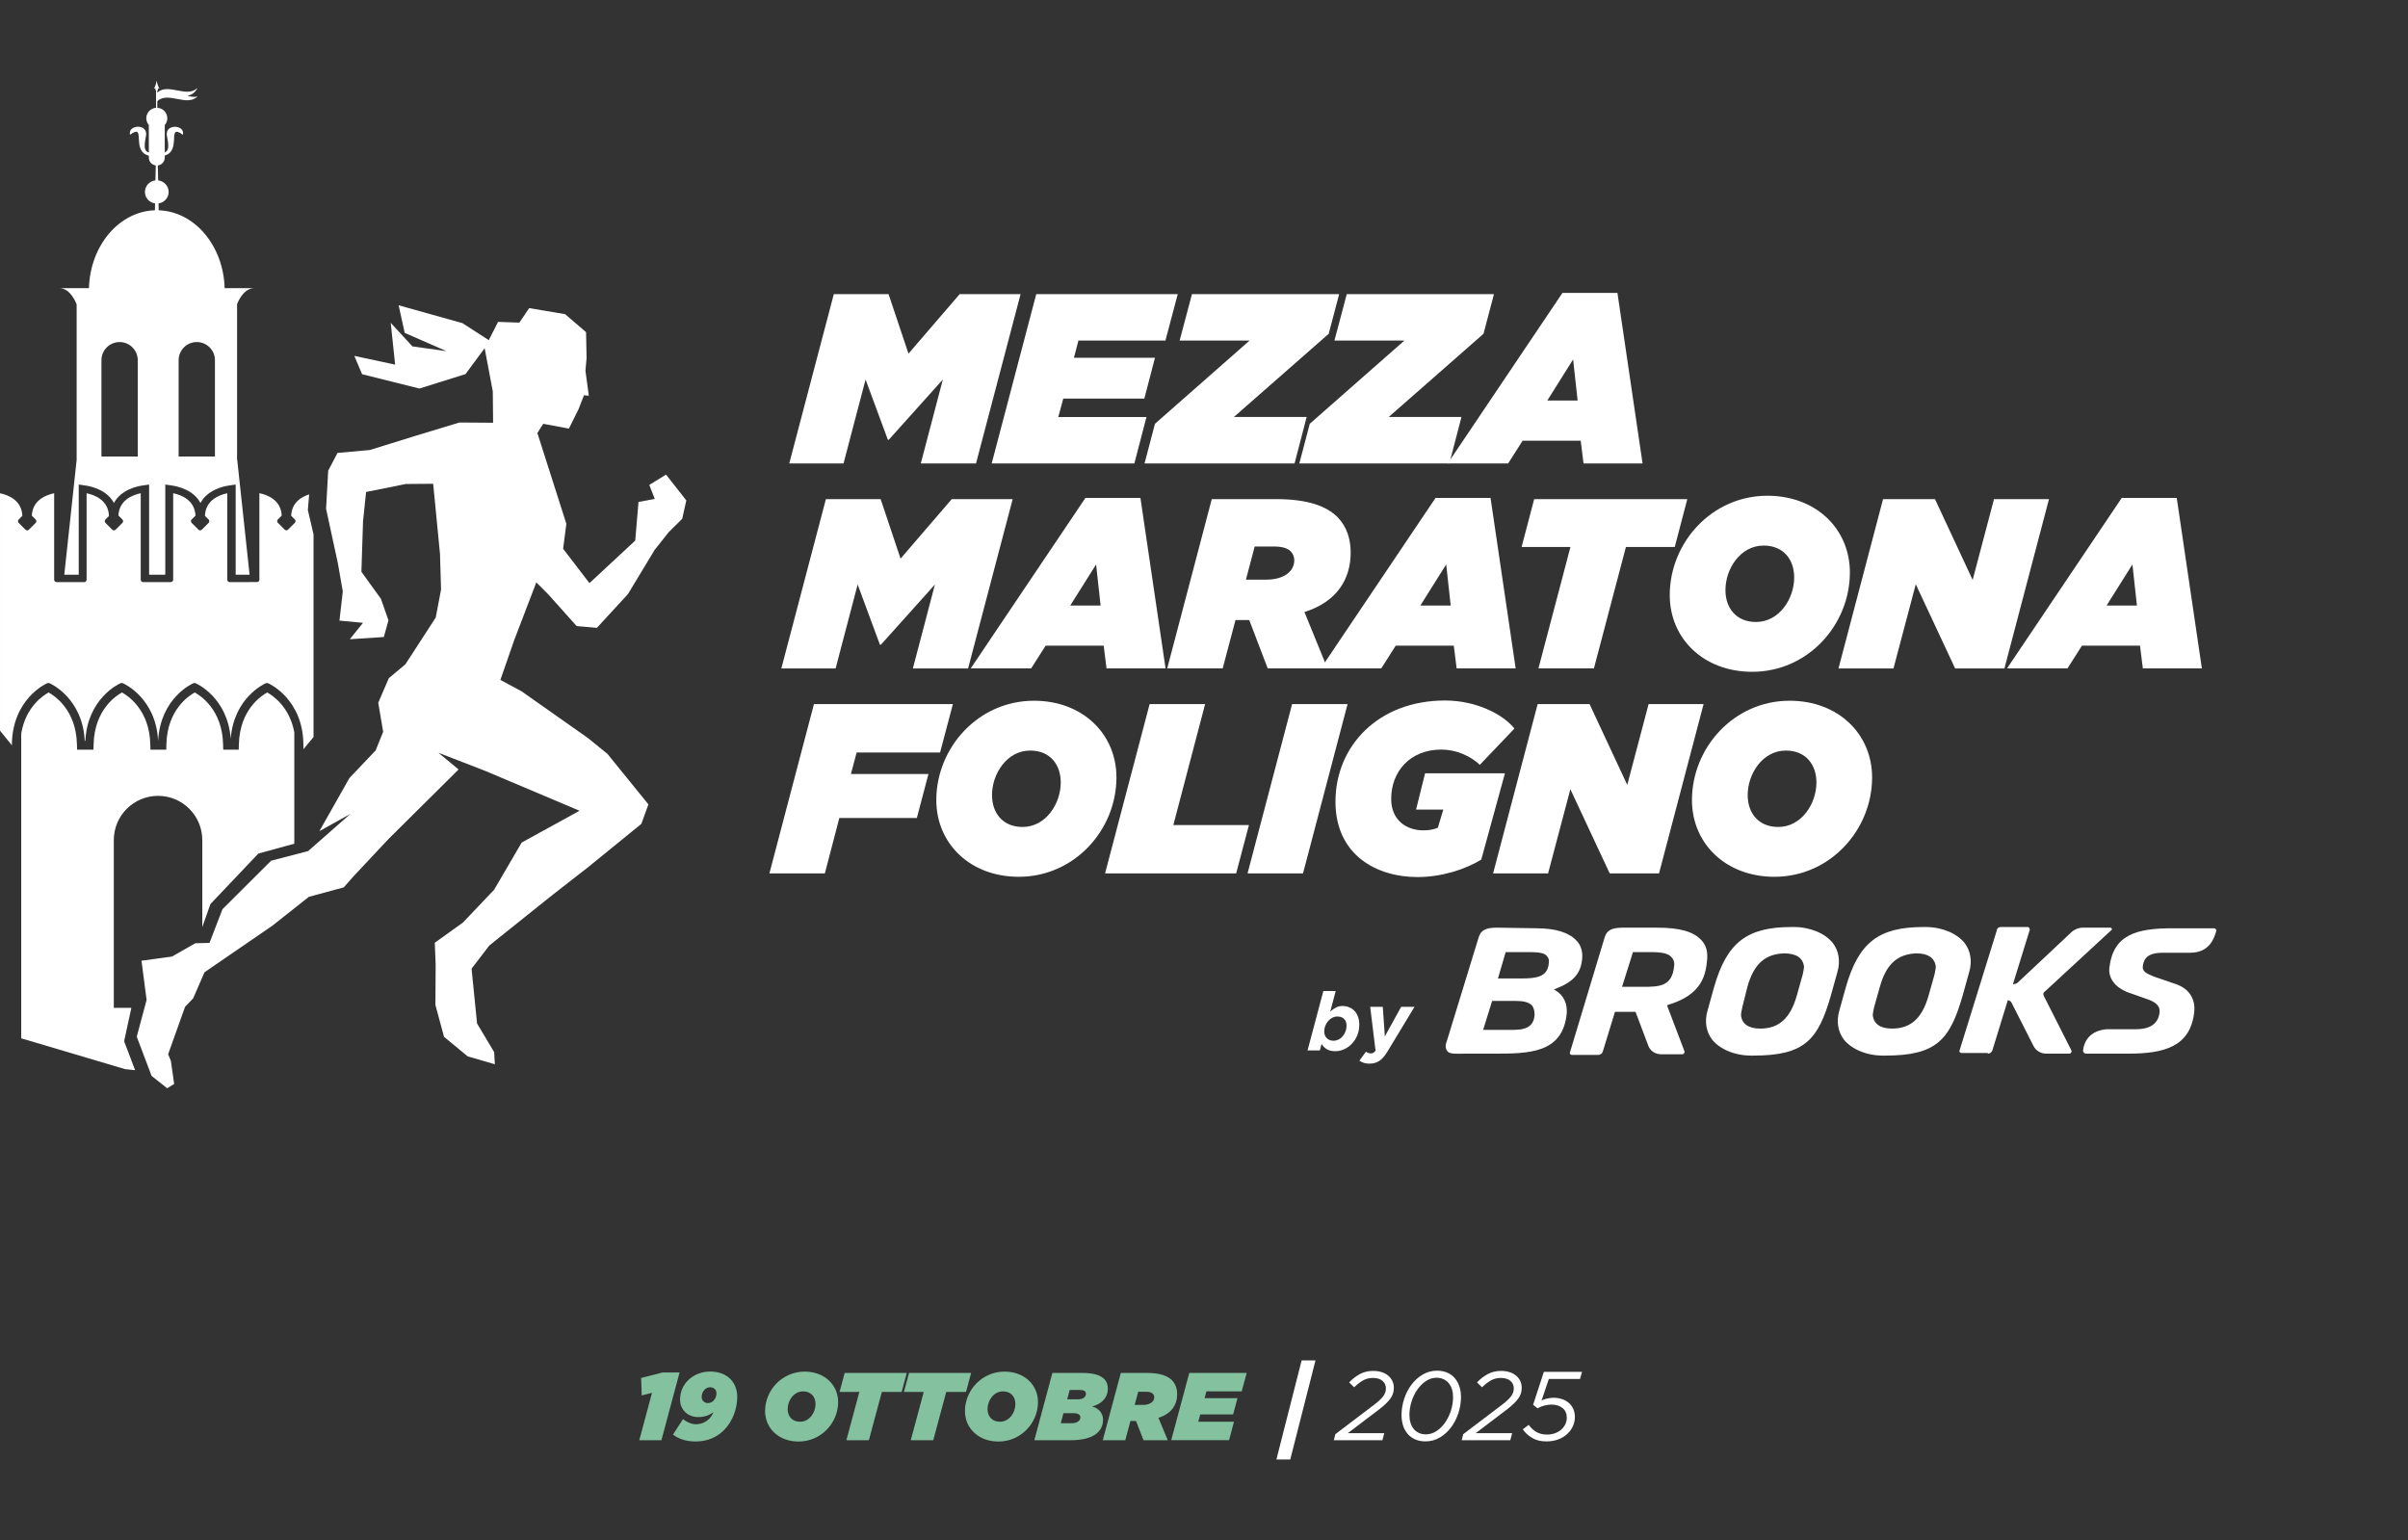
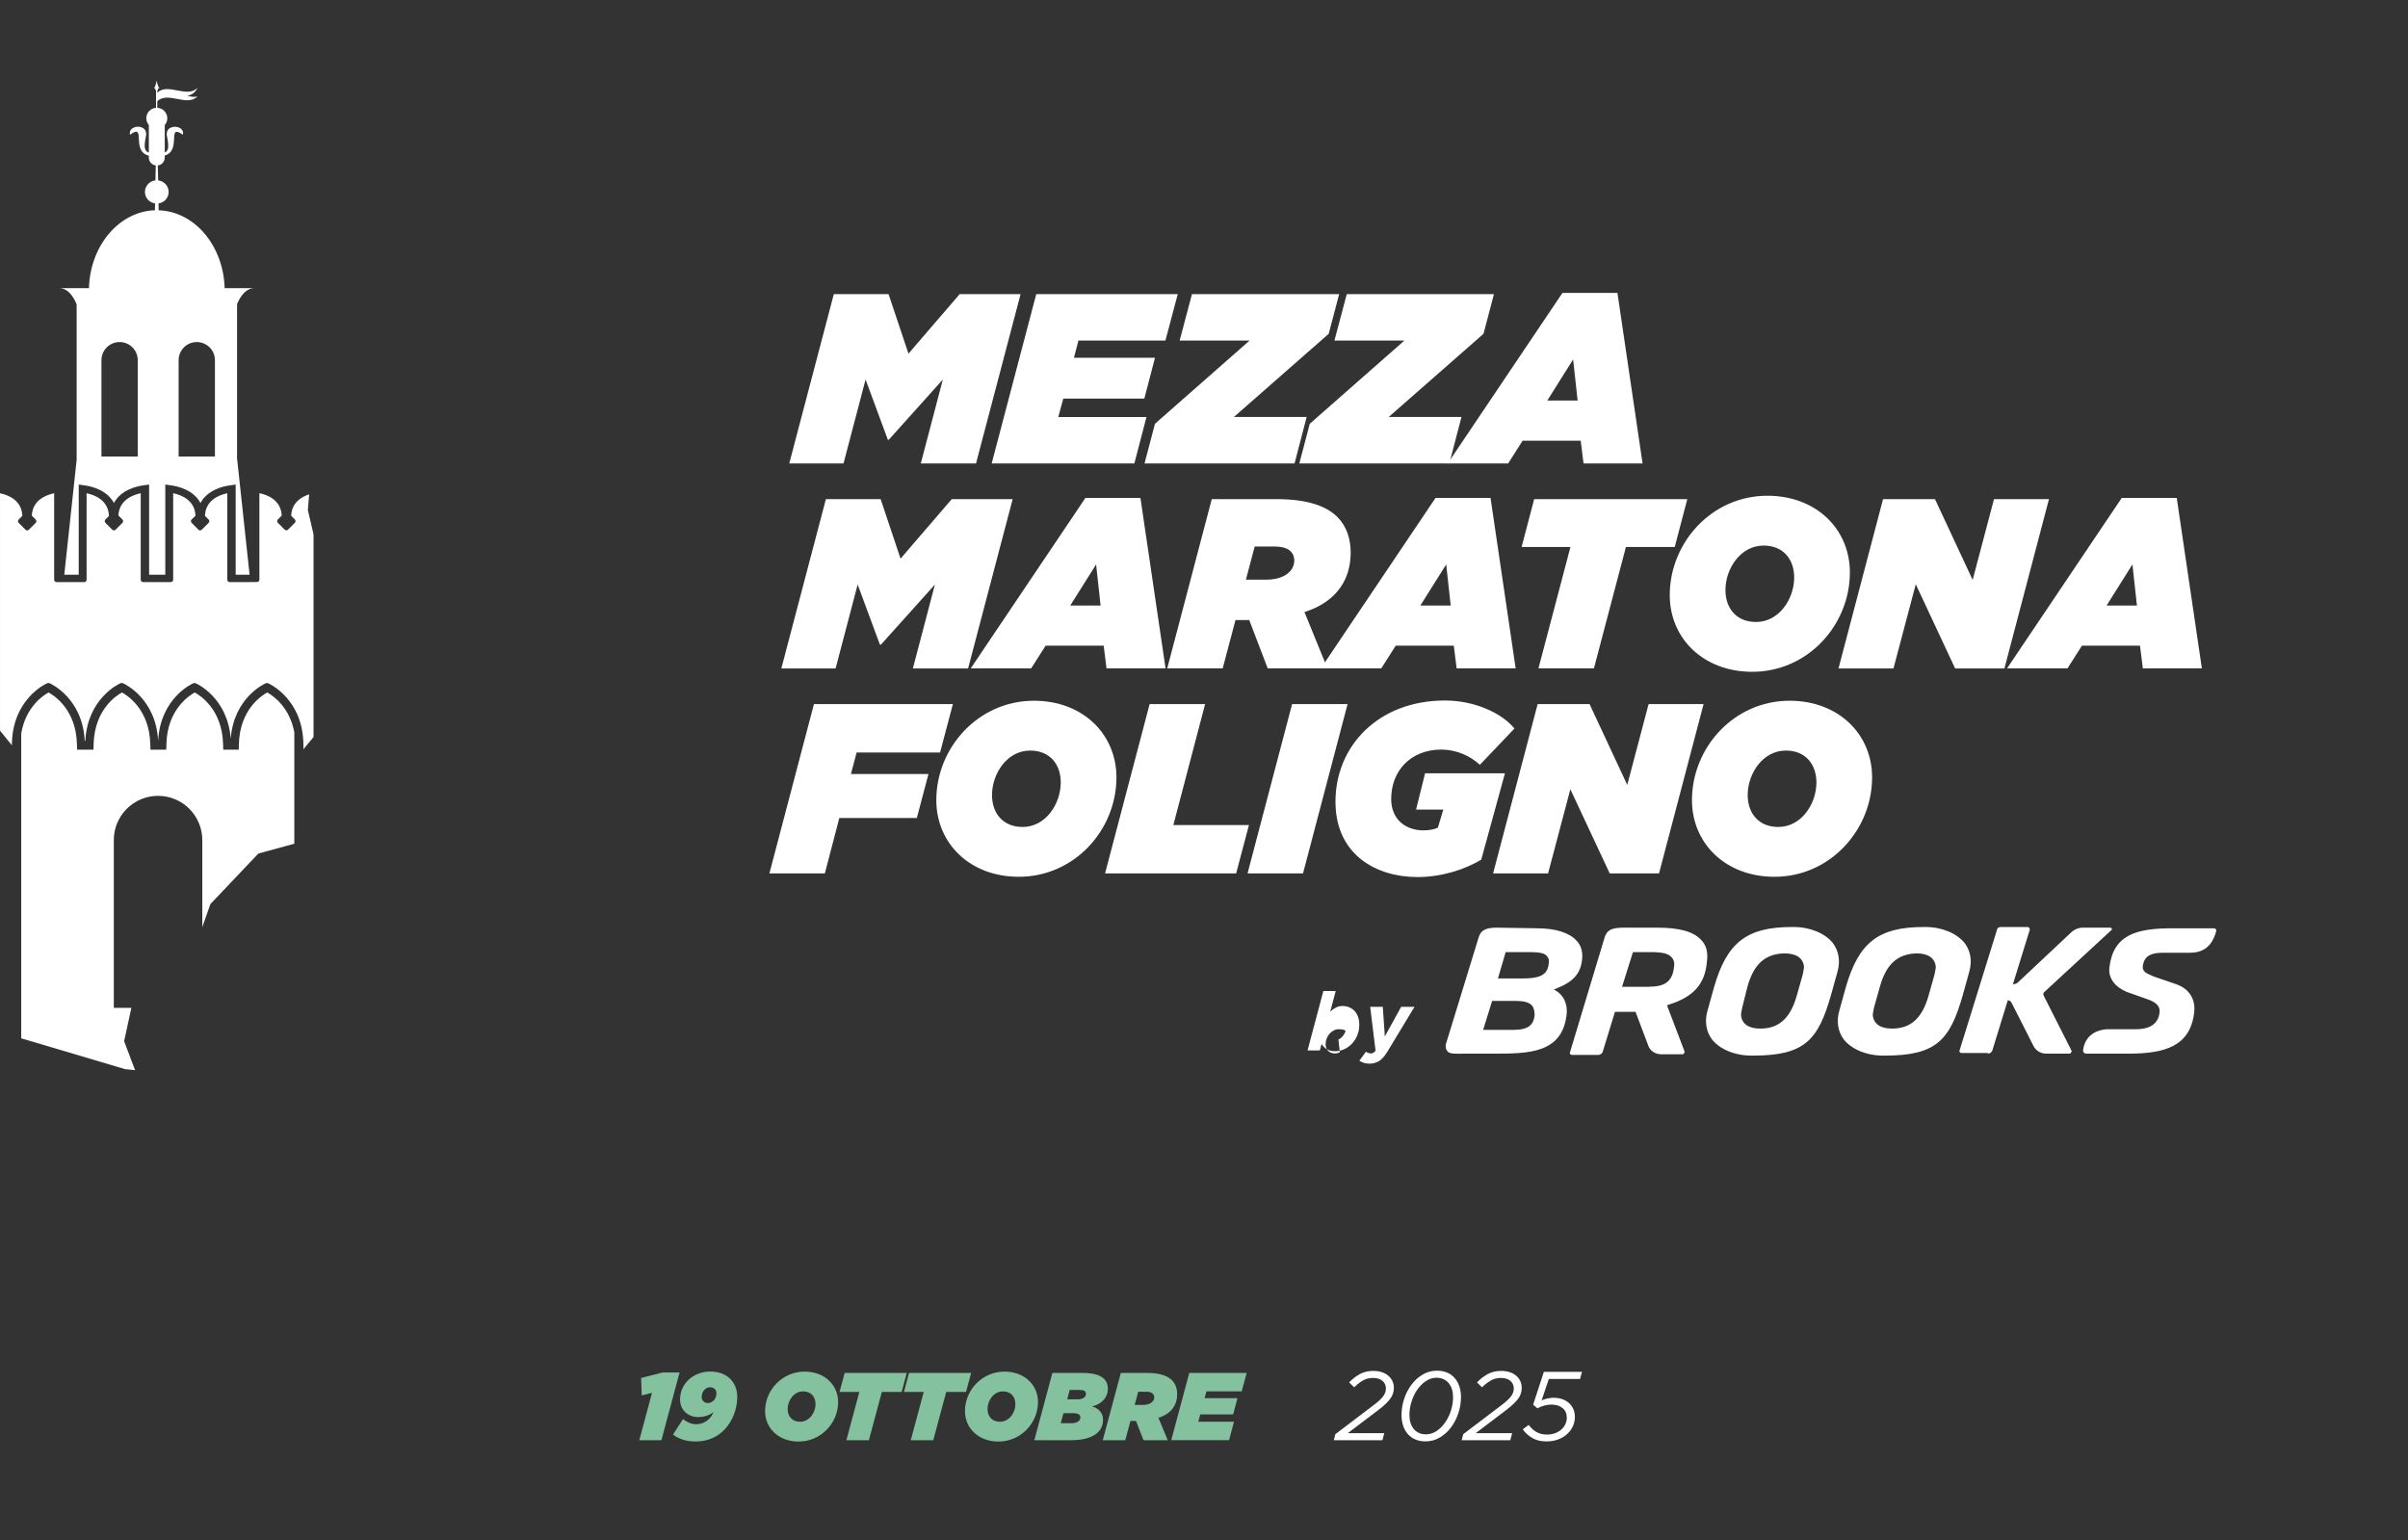
<svg xmlns="http://www.w3.org/2000/svg" id="Livello_1" width="1250.69" height="800" viewBox="0 0 1250.69 800">
  <rect x="0" y="0" width="1250.69" height="800" fill="#333333" stroke="none" />
  <path d="M39.81,158.01v80.87l-6.42,59.65h7.5v-46.84l3.43.5c3,.43,11.22,2.23,14.86,9.09,3.65-6.86,11.86-8.66,14.84-9.09l3.43-.5v46.84h8.4v-46.84l3.43.5c2.98.43,11.2,2.23,14.85,9.09,3.64-6.86,11.86-8.66,14.85-9.09l3.43-.5v46.84h7.23l-6.42-59.65h-.09v-80.87s2.93-8.33,8.99-8.33h-15.44c-.63-22.1-15.65-39.85-34.27-40.44l-.06-3.56c2.95-.45,5.25-2.89,5.25-5.97s-2.39-5.64-5.44-6.01l-.19-7.74c2.03-.26,3.61-1.98,3.61-4.08v-1.08c9.02-2.65.74-17.04,9.43-10.78,1.19-5.04-8.22-5.8-8.4-.63-.32,1.12,2.52,8.62-1.03,9.75v-14.17c.81-.95,1.32-2.17,1.32-3.53,0-2.92-2.3-5.29-5.19-5.43v-3.47c5.7-5.24,15.34,3.1,20.87-2.45-1.97.68-5.23-.36-5.23-.36,3.89-.62,5.23-4.08,5.23-4.08-5.53,5.56-15.17-2.79-20.87,2.45v-1.07s-.1.05-.16.06c.05-.02.11-.04.16-.07h0c.24-.12.4-.36.4-.64,0-.18-.06-.34-.16-.47.51-.06.91,0,.91,0-1.07-1.16-1.48-4.04-1.48-4.04,0,0-.41,2.88-1.48,4.04,0,0,.4-.08.91,0-.1.13-.16.29-.16.47,0,.28.16.53.39.64.05.03.1.05.15.06-.05,0-.11-.03-.15-.06v8.98c-2.82.21-5.06,2.54-5.06,5.42,0,1.35.51,2.57,1.32,3.53v14.23c-4.06-.76-1.05-8.66-1.38-9.81-.18-5.18-9.59-4.41-8.4.63,8.8-6.34.21,8.49,9.78,10.87v1c0,2.11,1.58,3.82,3.61,4.08l-.19,7.74c-3.04.37-5.44,2.86-5.44,6.01s2.3,5.52,5.25,5.97l-.06,3.56c-18.62.59-33.64,18.34-34.27,40.44h-15.44c6.06,0,8.99,8.33,8.99,8.33h.06ZM92.78,187.11c0-5.21,4.22-9.43,9.43-9.43s9.43,4.22,9.43,9.43v50.02h-18.86v-50.02h0ZM52.69,187.11c0-5.21,4.22-9.43,9.43-9.43s9.43,4.22,9.43,9.43v50.02h-18.86v-50.02h0Z" style="fill:#fff;" />
-   <polyline points="195.11 389.8 181.49 404.14 165.89 431.74 181.97 422.79 160.04 442.09 140.81 447.09 115.55 472.27 108.81 489.78 101.42 489.96 89.31 496.88 73.49 499.03 76.14 519.39 71.03 538.5 78.73 558.86 86.84 565.28 90.46 563.05 88.75 551.05 87.33 547.62 96.12 522.98 100.32 518.59 106.21 505.04 141.6 480.75 160.4 465.86 178.56 460.93 183.81 454.98 201.85 435.75 238.19 399.69 227.71 391.02 252.08 400.46 301 421.14 270.96 437.65 256.65 462.16 240.42 479.23 225.82 489.69 226.27 501.12 226.15 522 230.61 538.55 242.89 548.71 257 552.81 256.67 546.53 247.78 531.63 244.93 503.16 254.14 491.14 286.95 464.87 302.49 452.76 302.49 452.76 302.5 452.75 305.35 450.53 305.34 450.5 305.34 450.5 305.35 450.53 307.48 448.8 307.48 448.8 333.11 427.95 336.78 417.83 315.51 391.6 305.4 383.39 270.71 358.97 259.89 353.19 267.11 332.42 278.56 302.51 284.8 308.77 299.5 325.21 310.03 326.12 326.14 308.6 340.01 285.65 347.2 276.56 354.35 269.46 356.46 259.93 345.94 246.54 337.23 251.88 340.08 259.16 331.63 260.74 329.94 280.79 306.16 302.9 292.48 285.06 294.16 272.07 279.11 224.94 282.13 220.14 295.48 222.63 300.46 212.63 303.31 205.3 305.83 205.55 304.07 192.55 304.67 186.04 304.39 172.54 293.53 163.2 274.85 160.04 269.75 167.58 258.69 167.2 253.86 176.68 240.16 167.84 207.04 158.57 210.2 172.92 231.9 182.41 214.21 179.93 202.94 167.7 205.23 189.41 184.02 184.86 188.07 194.39 217.83 201.82 241.78 194.32 251.72 180.87 255.95 203.3 256.11 219.59 238.6 219.47 216.58 226.15 192.04 233.76 192.04 233.76 175.29 235.27 170.46 244.52 170.46 244.52 169.36 264.26 175.49 292.61 178.05 307.21 176.31 322.37 188.55 323.52 181.69 332.04 199.36 330.89 201.76 322.23 197.85 311.04 187.71 297.01 188.56 270.73 190.14 255.55 210.74 251.41 224.99 251.29 228.53 287.74 229.08 306.24 226.32 320.77 210.57 345.05 201.95 352.28 196.46 365.03 199.01 380.11" style="fill:#fff;" />
  <path d="M433.07,152.79h28.44l10.34,30.9,26.59-30.9h31.64l-23.15,87.94h-28.68l11.45-43.59-28.07,31.28h-.49l-11.57-31.28-11.45,43.59h-28.19l23.14-87.94h0Z" style="fill:#fff;" />
  <path d="M538.21,152.79h73.5l-6.4,24.12h-45.18l-2.34,8.92h42.1l-5.54,21.23h-42.1l-2.59,9.55h45.8l-6.28,24.12h-74.11l23.14-87.94h0Z" style="fill:#fff;" />
  <path d="M599.89,220.12l49.12-43.21h-36.32l6.4-24.12h76.45l-5.42,20.6-49.24,43.21h37.79l-6.28,24.12h-77.93l5.42-20.6h.01Z" style="fill:#fff;" />
  <path d="M680.29,220.12l49.12-43.21h-36.32l6.4-24.12h76.45l-5.42,20.6-49.24,43.21h37.79l-6.28,24.12h-77.93l5.42-20.6h.01Z" style="fill:#fff;" />
  <path d="M811.52,152.16h28.56l13.05,88.56h-30.66l-1.48-11.81h-30.16l-7.51,11.81h-31.39l59.58-88.56h0ZM819.4,208.06l-2.34-21.36-13.42,21.36h15.76Z" style="fill:#fff;" />
  <path d="M428.96,259.27h28.44l10.34,30.9,26.59-30.9h31.64l-23.15,87.94h-28.68l11.45-43.59-28.07,31.28h-.49l-11.57-31.28-11.45,43.59h-28.19l23.14-87.94h0Z" style="fill:#fff;" />
  <path d="M563.77,258.64h28.56l13.05,88.56h-30.66l-1.48-11.81h-30.16l-7.51,11.81h-31.39l59.58-88.56h0ZM571.64,314.54l-2.34-21.35-13.42,21.35h15.76Z" style="fill:#fff;" />
  <path d="M629.39,259.27h33.61c15.88,0,25.98,3.52,31.76,9.42,4.8,4.9,6.77,11.43,6.77,18.34,0,13.69-7.02,25.5-24.01,30.9l11.94,29.27h-31.02l-9.6-25.12h-7.14l-6.65,25.12h-28.81l23.14-87.94h.01ZM657.58,301.1c9.6,0,14.65-4.52,14.65-10.05,0-1.76-.62-3.39-1.85-4.65-1.6-1.63-4.43-2.51-8.49-2.51h-10.22l-4.55,17.21h10.46,0Z" style="fill:#fff;" />
  <path d="M745.61,258.64h28.56l13.05,88.56h-30.66l-1.48-11.81h-30.16l-7.51,11.81h-31.39l59.58-88.56h0ZM753.48,314.54l-2.34-21.35-13.42,21.35h15.76Z" style="fill:#fff;" />
  <path d="M815.66,284.14h-25.36l6.53-24.87h79.53l-6.52,24.87h-25.36l-16.62,63.06h-28.81l16.62-63.06h-.01Z" style="fill:#fff;" />
  <path d="M867.25,309.14c0-27.26,21.79-51.63,50.72-51.63,25.36,0,42.84,17.34,42.84,39.82,0,27.26-21.79,51.63-50.72,51.63-25.36,0-42.84-17.34-42.84-39.82ZM931.88,299.97c0-9.3-5.54-16.58-15.88-16.58-12.06,0-19.82,12.06-19.82,23.11,0,9.3,5.54,16.58,15.88,16.58,12.06,0,19.82-12.06,19.82-23.11h0Z" style="fill:#fff;" />
  <path d="M978.05,259.27h26.96l19.57,41.96,11.08-41.96h28.56l-23.14,87.94h-25.61l-20.44-43.72-11.57,43.72h-28.56l23.14-87.94h.01Z" style="fill:#fff;" />
  <path d="M1102.02,258.64h28.56l13.05,88.56h-30.66l-1.48-11.81h-30.16l-7.51,11.81h-31.39l59.58-88.56h.01ZM1109.9,314.54l-2.34-21.35-13.42,21.35h15.76Z" style="fill:#fff;" />
  <path d="M422.78,365.75h72.14l-6.65,25.12h-43.34l-2.96,11.18h40.26l-6.03,22.86h-40.26l-7.51,28.77h-28.81l23.14-87.94h.02Z" style="fill:#fff;" />
  <path d="M486.31,415.62c0-27.26,21.79-51.63,50.72-51.63,25.36,0,42.84,17.34,42.84,39.82,0,27.26-21.79,51.63-50.72,51.63-25.36,0-42.84-17.34-42.84-39.82h0ZM550.94,406.45c0-9.3-5.54-16.58-15.88-16.58-12.06,0-19.82,12.06-19.82,23.11,0,9.3,5.54,16.58,15.88,16.58,12.06,0,19.82-12.06,19.82-23.11Z" style="fill:#fff;" />
  <path d="M597.11,365.75h28.81l-16.5,62.81h39.27l-6.65,25.12h-68.08l23.14-87.94h.01Z" style="fill:#fff;" />
  <path d="M671.1,365.75h28.81l-23.14,87.94h-28.81l23.14-87.94Z" style="fill:#fff;" />
  <path d="M693.63,416.38c0-28.77,22.16-52.51,56.88-52.51,16.25,0,30.16,7.16,36.07,14.57l-17.97,18.84c-4.93-4.65-12.31-7.92-19.94-7.92-16.37,0-26.1,11.43-26.1,25.63,0,10.93,7.76,16.33,16.74,16.33,3.08,0,5.54-.5,7.51-1.38l2.83-9.42h-14.16l4.68-18.84h41.49l-12.31,44.85c-8.49,5.15-20.68,9.05-33.12,9.05-21.42,0-42.6-11.56-42.6-39.19h0Z" style="fill:#fff;" />
  <path d="M798.65,365.75h26.96l19.57,41.96,11.08-41.96h28.56l-23.14,87.94h-25.61l-20.44-43.72-11.57,43.72h-28.56l23.14-87.94h0Z" style="fill:#fff;" />
  <path d="M878.79,415.62c0-27.26,21.79-51.63,50.72-51.63,25.36,0,42.84,17.34,42.84,39.82,0,27.26-21.79,51.63-50.72,51.63-25.36,0-42.84-17.34-42.84-39.82ZM943.43,406.45c0-9.3-5.54-16.58-15.88-16.58-12.06,0-19.82,12.06-19.82,23.11,0,9.3,5.54,16.58,15.88,16.58,12.06,0,19.82-12.06,19.82-23.11Z" style="fill:#fff;" />
  <path d="M833.45,486.88c1-3.01,2.67-5.01,9.35-5.01h18.03c11.35,0,18.7,2,22.71,6.34,2.67,2.67,3.67,6.34,3.01,11.35-1,11.69-7.01,18.37-20.04,22.37l-.67.33,9.02,23.71c.33.67-.33,1.67-1,1.67h-11.02c-3.01,0-5.68-1.67-6.68-4.34l-6.68-17.7h-10.69l-6.34,20.7c-.33,1-1.34,1.67-2.34,1.67h-13.69c-.67,0-1.34-.67-1-1.34l18.03-59.77v.02ZM848.15,494.56l-5.68,18.03h10.69c8.35,0,15.36,0,16.36-10.69.33-2-.33-3.67-1.34-4.67-1.67-2-5.01-2.67-11.02-2.67h-9.02.01ZM978.04,548.32c-8.68,0-16.36-3.34-20.37-8.35-3.01-4.01-4.01-9.35-2.34-15.03l3.34-12.02c6.68-23.37,17.03-31.39,40.4-31.39h1c8.68,0,16.36,3.34,20.37,8.35,3.01,4.01,4.01,9.35,2.34,15.03l-3.34,12.02c-6.68,23.37-13.69,31.39-40.4,31.39h-1ZM995.41,495.22c-9.68.33-15.69,5.34-19.03,17.36l-3.01,10.69c-.33,1.67-.67,3.01-.67,4.34.67,4.34,4.01,6.68,10.02,6.68,9.68,0,15.69-5.34,19.03-17.36l3.01-10.69c.33-1.67.67-3.01.67-4.34-.67-4.34-4.01-6.68-10.02-6.68h0ZM1032.47,547.31c1,0,2-.67,2.34-1.67l8.01-26.05c1,0,1.67.67,2,1.34l11.35,22.37c1.34,2.67,4.01,4.01,6.68,4.01h12.02c.67,0,1.34-1,1-1.67l-14.36-28.38c-.33-.67-.33-1.67.33-2l34.73-32.06c.67-.33.33-1.34-.67-1.34h-14.02c-2.34,0-4.67,1-6.34,2.67l-27.38,25.71c-.67.67-1.67,1-2.67,1l8.68-28.05c.33-.67-.33-1.67-1-1.67h-14.02c-1,0-2,.67-2,1.67l-19.37,62.44c-.33.67.33,1.34,1,1.34h13.69v.33h0ZM1137.66,494.89h-14.02c-5.34,0-10.02,1-10.69,7.01-.33,2.67,1.67,3.67,5.68,5.34l11.69,4.01c6.68,2.34,10.02,7.68,9.35,14.36-2,18.03-15.36,21.7-34.39,21.7h-21.7c-1,0-1.67-.67-1.67-1.67,1.34-11.35,13.02-11.02,13.02-11.02h14.36c7.68,0,11.69-3.01,12.36-8.68.33-3.01-1.34-5.01-5.68-6.68l-11.35-4.01c-6.34-2.67-9.68-7.35-9.02-12.69,2-17.03,14.02-20.37,32.72-20.37h21.37c1,0,1.67.67,1.34,1.67-1,3.34-3.34,11.02-13.36,11.02M909.59,548.32c-8.68,0-16.36-3.34-20.37-8.35-3.01-4.01-4.01-9.35-2.34-15.03l3.34-12.02c6.68-23.37,17.03-31.39,40.4-31.39h1c8.68,0,16.36,3.34,20.37,8.35,3.01,4.01,4.01,9.35,2.34,15.03l-3.34,12.02c-6.68,23.37-13.69,31.39-40.4,31.39h-1ZM926.62,495.22c-9.68.33-15.69,5.34-19.03,17.36l-2.67,10.69c-.33,1.67-.67,3.01-.67,4.34.67,4.34,4.01,6.68,10.02,6.68,9.68,0,15.69-5.34,19.03-17.36l3.01-10.69c.33-1.67.67-3.01.67-4.34-.67-4.34-4.01-6.68-10.35-6.68h-.01ZM798.39,482.2c9.68,0,16.7,2.34,20.37,6.34,2.34,2.34,3.34,5.68,3.01,9.35-.67,7.68-4.34,12.02-13.69,15.69l-1,.33,1,.67c4.01,2.34,6.01,6.68,5.68,11.69-2,21.04-19.7,21.04-38.4,21.04h-15.03c-3.34,0-7.01.33-8.35-1-2-2-.67-5.01-.67-5.01l16.7-54.43c1-3.01,2.67-5.01,9.35-5.01l21.04.33h0ZM782.36,534.96c6.34,0,14.02.67,14.69-7.68,0-2-.33-3.67-1.34-5.01-1.67-1.67-4.34-2.34-8.35-2.34h-12.36l-4.67,15.03h12.03ZM778.02,508.25h12.36c8.01,0,13.36-1,14.02-7.68.33-1.67,0-3.01-1-4.01-1.67-2-5.34-2-12.69-2h-8.68l-4.01,13.69Z" style="fill:#fff;" />
  <path d="M64.48,540.81l3.75-17.3h-9.12v-87.13c0-12.69,10.29-22.98,22.98-22.98s22.98,10.29,22.98,22.98v45.18l4.22-11.96,24.91-26.24,18.66-5.09v-57.88c-2.48-13.42-11.4-19.23-14.07-20.69-3,1.64-14.25,8.94-14.71,26.77l-.08,2.93h-8.06l-.08-2.93c-.46-17.8-11.67-25.11-14.72-26.77-3,1.64-14.25,8.94-14.71,26.77l-.08,2.93h-8.21l-.08-2.93c-.46-17.8-11.67-25.11-14.72-26.77-3,1.63-14.25,8.94-14.71,26.77l-.08,2.93h-8.52l-.08-2.93c-.46-17.8-11.67-25.11-14.72-26.77-2.68,1.46-11.91,7.42-14.21,21.35v158.3l53.91,16,5.23.55-5.71-15.09h.03Z" style="fill:#fff;" />
  <path d="M63.24,354.77c.16,0,.33.03.48.1l.48.21c.17.07,16.78,7.51,17.92,29.71h.02c1.14-22.2,17.75-29.64,17.92-29.71l.48-.21c.15-.07.32-.1.48-.1s.33.03.48.1l.48.21c.17.07,16.23,7.3,17.85,28.62,1.62-21.35,17.69-28.55,17.85-28.62l.48-.21c.15-.07.32-.1.48-.1s.33.03.48.1l.48.21c.18.08,17.98,8.08,17.98,32.13l.02,1.96,5.24-6.33v-105.28l-2.95-12.62.68-8.15c-4.1,1.31-9.06,4.3-9.34,11.13l1.92,1.92c.47.47.47,1.24,0,1.72l-3.56,3.56c-.24.24-.55.36-.86.36s-.62-.12-.86-.36l-3.56-3.56c-.47-.47-.47-1.24,0-1.72l2.01-2.02c-.38-8.1-7.39-10.77-11.6-11.64v44.93c0,.67-.54,1.22-1.22,1.22h-3.86v.04h-10.37c-.67,0-1.22-.54-1.22-1.22v-44.93c-4.23.88-11.29,3.56-11.61,11.73l1.92,1.92c.48.47.48,1.24,0,1.72l-3.56,3.56c-.24.24-.55.36-.86.36s-.62-.12-.86-.36l-3.56-3.56c-.23-.23-.36-.54-.36-.86s.13-.63.36-.86l2.02-2.02c-.38-8.1-7.4-10.77-11.6-11.64v44.93c0,.67-.54,1.22-1.22,1.22h-14.41c-.67,0-1.22-.54-1.22-1.22v-44.93c-4.19.87-11.17,3.52-11.6,11.56l2.1,2.1c.47.47.47,1.24,0,1.72l-3.56,3.56c-.24.24-.55.36-.86.36s-.62-.12-.86-.36l-3.56-3.56c-.23-.23-.36-.54-.36-.86s.13-.63.36-.86l1.84-1.84c-.29-8.23-7.37-10.93-11.62-11.81v44.93c0,.67-.54,1.22-1.22,1.22h-14.41c-.67,0-1.22-.54-1.22-1.22v-44.93c-4.21.87-11.22,3.54-11.6,11.64l2.01,2.02c.47.47.47,1.24,0,1.72l-3.56,3.56c-.24.24-.55.36-.86.36s-.62-.12-.86-.36l-3.56-3.56c-.47-.47-.47-1.24,0-1.72l1.92-1.92c-.33-8.17-7.38-10.86-11.61-11.73v123.3l6.17,7.61c.04-24,17.81-31.99,17.99-32.07l.48-.21c.15-.07.32-.1.48-.1s.33.03.48.1l.48.21c.17.07,16.78,7.51,17.92,29.71h.32c1.14-22.2,17.75-29.64,17.92-29.71l.48-.21c.15-.07.32-.1.48-.1h.04Z" style="fill:#fff;" />
-   <path d="M689.17,545.03c-1.11-.68-2.03-1.59-2.77-2.73l-.89,3.32h-6.38l8.2-30.83h6.42l-2.83,10.67c.99-.91,1.98-1.62,2.98-2.13s2.13-.77,3.4-.77,2.39.22,3.44.65c1.06.44,1.98,1.07,2.77,1.9.79.83,1.4,1.85,1.84,3.06s.65,2.58.65,4.1c0,2-.35,3.84-1.05,5.53s-1.64,3.15-2.81,4.37c-1.17,1.23-2.5,2.18-3.99,2.85-1.49.68-3.04,1.01-4.65,1.01-1.78,0-3.22-.34-4.33-1.02v.02ZM695.17,540.02c.8-.39,1.51-.94,2.13-1.66s1.12-1.54,1.5-2.5c.38-.95.57-2,.57-3.15,0-1.48-.43-2.64-1.29-3.46s-2.01-1.24-3.44-1.24c-.9,0-1.76.2-2.58.61s-1.54.97-2.18,1.68-1.14,1.54-1.52,2.5c-.38.95-.57,1.96-.57,3.02,0,1.43.45,2.58,1.35,3.46.9.88,2.07,1.32,3.5,1.32.87,0,1.71-.2,2.51-.59h.02Z" style="fill:#fff;" />
+   <path d="M689.17,545.03c-1.11-.68-2.03-1.59-2.77-2.73l-.89,3.32h-6.38l8.2-30.83h6.42l-2.83,10.67c.99-.91,1.98-1.62,2.98-2.13s2.13-.77,3.4-.77,2.39.22,3.44.65c1.06.44,1.98,1.07,2.77,1.9.79.83,1.4,1.85,1.84,3.06s.65,2.58.65,4.1c0,2-.35,3.84-1.05,5.53s-1.64,3.15-2.81,4.37c-1.17,1.23-2.5,2.18-3.99,2.85-1.49.68-3.04,1.01-4.65,1.01-1.78,0-3.22-.34-4.33-1.02v.02ZM695.17,540.02c.8-.39,1.51-.94,2.13-1.66s1.12-1.54,1.5-2.5s-2.01-1.24-3.44-1.24c-.9,0-1.76.2-2.58.61s-1.54.97-2.18,1.68-1.14,1.54-1.52,2.5c-.38.95-.57,1.96-.57,3.02,0,1.43.45,2.58,1.35,3.46.9.88,2.07,1.32,3.5,1.32.87,0,1.71-.2,2.51-.59h.02Z" style="fill:#fff;" />
  <path d="M708.33,552.09c-.82-.28-1.58-.66-2.28-1.14l3.42-4.65c.34.25.73.46,1.18.63s.89.25,1.31.25c.48,0,.9-.09,1.27-.28.36-.18.77-.56,1.22-1.12l-2.79-22.81h6.55l1.06,15.38,8.49-15.38h6.93l-14.02,23.19c-1.41,2.34-2.84,3.98-4.29,4.92-1.45.94-3.13,1.42-5.05,1.42-1.18,0-2.18-.14-3-.42h0Z" style="fill:#fff;" />
  <path d="M693.56,744.97l20.33-15.42c1.96-1.49,3.44-2.87,4.44-4.16s1.5-2.69,1.5-4.21-.59-2.89-1.77-3.9-2.84-1.52-4.97-1.52c-2,0-3.78.47-5.37,1.42-1.59.95-3.04,2.1-4.36,3.45l-2.64-2.54c1.62-1.72,3.45-3.15,5.48-4.28,2.03-1.13,4.38-1.7,7.05-1.7,1.59,0,3.04.21,4.36.63s2.45,1.02,3.38,1.8,1.66,1.71,2.18,2.79c.52,1.08.78,2.28.78,3.6,0,2.13-.64,4.04-1.93,5.73-1.28,1.69-3.16,3.48-5.63,5.38l-16.38,12.42h18.96l-.96,3.65h-25.25l.81-3.14h-.01Z" style="fill:#fff;" />
  <path d="M735.06,747.7c-1.54-.67-2.84-1.62-3.9-2.84-1.06-1.22-1.87-2.66-2.41-4.34-.54-1.67-.81-3.51-.81-5.5,0-2.8.45-5.58,1.34-8.32s2.16-5.2,3.78-7.38c1.62-2.18,3.57-3.95,5.83-5.3,2.27-1.35,4.77-2.03,7.51-2.03,1.96,0,3.72.34,5.28,1.01,1.56.68,2.86,1.62,3.9,2.84,1.05,1.22,1.85,2.66,2.41,4.34.56,1.67.83,3.51.83,5.5,0,2.81-.45,5.58-1.34,8.32-.9,2.74-2.16,5.2-3.78,7.38-1.62,2.18-3.57,3.95-5.83,5.3-2.27,1.35-4.77,2.03-7.51,2.03-2,0-3.76-.34-5.3-1.01h0ZM746.13,743.34c1.72-1.15,3.21-2.64,4.48-4.46,1.27-1.83,2.28-3.89,3-6.21s1.1-4.64,1.1-6.97c0-1.45-.19-2.79-.56-4s-.92-2.27-1.66-3.17c-.73-.89-1.63-1.6-2.7-2.11-1.07-.5-2.3-.76-3.69-.76-1.94,0-3.76.57-5.48,1.72-1.71,1.15-3.21,2.64-4.48,4.46-1.28,1.83-2.28,3.9-3,6.21-.73,2.32-1.1,4.64-1.1,6.97,0,1.45.19,2.79.56,4.01s.92,2.27,1.63,3.17c.71.89,1.61,1.6,2.67,2.1s2.3.76,3.69.76c1.97,0,3.81-.57,5.53-1.72h0Z" style="fill:#fff;" />
  <path d="M759.98,744.97l20.33-15.42c1.96-1.49,3.44-2.87,4.44-4.16s1.5-2.69,1.5-4.21-.59-2.89-1.77-3.9-2.84-1.52-4.97-1.52c-2,0-3.78.47-5.37,1.42-1.59.95-3.04,2.1-4.36,3.45l-2.64-2.54c1.62-1.72,3.45-3.15,5.48-4.28,2.03-1.13,4.38-1.7,7.05-1.7,1.59,0,3.04.21,4.36.63s2.45,1.02,3.38,1.8,1.66,1.71,2.18,2.79c.52,1.08.78,2.28.78,3.6,0,2.13-.64,4.04-1.93,5.73-1.28,1.69-3.16,3.48-5.63,5.38l-16.38,12.42h18.96l-.96,3.65h-25.25l.81-3.14h-.01Z" style="fill:#fff;" />
  <path d="M795.76,746.89c-2.05-1.22-3.66-2.7-4.84-4.46l3.09-2.28c1.15,1.59,2.48,2.82,4,3.7s3.35,1.32,5.48,1.32c1.56,0,2.97-.24,4.23-.71,1.27-.47,2.35-1.12,3.25-1.93.89-.81,1.59-1.75,2.08-2.8s.73-2.15.73-3.31c0-2.14-.73-3.81-2.21-5.01-1.47-1.21-3.39-1.81-5.76-1.81-1.08,0-2.26.15-3.52.46s-2.51.79-3.73,1.47l-2.28-1.83,5.58-17.09h19.83l-1.06,3.7h-16.18l-3.75,11.11c.74-.37,1.71-.69,2.89-.96s2.25-.4,3.19-.4c1.69,0,3.22.24,4.59.71,1.37.48,2.54,1.14,3.52,2.01s1.74,1.92,2.28,3.15c.54,1.24.81,2.62.81,4.14,0,1.69-.35,3.3-1.06,4.83-.71,1.52-1.71,2.87-2.99,4.04-1.28,1.17-2.84,2.09-4.67,2.77-1.83.68-3.85,1.02-6.09,1.02-2.91,0-5.38-.61-7.43-1.83h.02Z" style="fill:#fff;" />
-   <polygon points="670.15 758.11 662.95 758.11 676.05 706.67 683.25 706.67 670.15 758.11" style="fill:#fff;" />
  <rect x="50.69" width="1200" height="800" style="fill:none;" />
  <path d="M338.64,723.49l-5.34,1.35-.3-9.08,11.18-2.84h8.78l-9.43,35.19h-11.48l6.59-24.61Z" style="fill:#84c29f;" />
  <path d="M349.57,745.16l5.19-8.04c1.8,1.55,4.44,2.7,6.69,2.7,2.65,0,5.09-1.05,6.84-2.79.95-.95,1.75-2.15,2.3-3.49-2,1.5-4.64,2.55-7.94,2.55-5.04,0-9.43-3.39-9.43-9.18,0-8.29,7.04-14.47,15.62-14.47,4.39,0,8.04,1.4,10.43,3.79,2.35,2.35,3.64,5.59,3.64,9.38,0,5.99-2.3,12.68-6.89,17.27-3.49,3.49-8.33,5.89-14.72,5.89-4.74,0-8.83-1.25-11.73-3.59ZM372.13,723.79c0-.9-.3-1.7-.85-2.25-.55-.55-1.4-.95-2.4-.95-2.6,0-4.44,2.45-4.44,5.04,0,1.8,1.3,3.19,3.24,3.19,2.6,0,4.44-2.45,4.44-5.04Z" style="fill:#84c29f;" />
  <path d="M397.38,732.98c0-10.83,8.83-20.51,20.56-20.51,10.28,0,17.37,6.89,17.37,15.82,0,10.83-8.83,20.51-20.56,20.51-10.28,0-17.37-6.89-17.37-15.82ZM423.58,729.33c0-3.69-2.25-6.59-6.44-6.59-4.89,0-8.04,4.79-8.04,9.18,0,3.69,2.25,6.59,6.44,6.59,4.89,0,8.04-4.79,8.04-9.18Z" style="fill:#84c29f;" />
  <path d="M446.34,723.04h-10.28l2.65-9.88h32.24l-2.65,9.88h-10.28l-6.74,25.06h-11.68l6.74-25.06Z" style="fill:#84c29f;" />
  <path d="M479.78,723.04h-10.28l2.65-9.88h32.24l-2.65,9.88h-10.28l-6.74,25.06h-11.68l6.74-25.06Z" style="fill:#84c29f;" />
  <path d="M501.19,732.98c0-10.83,8.83-20.51,20.56-20.51,10.28,0,17.37,6.89,17.37,15.82,0,10.83-8.83,20.51-20.56,20.51-10.28,0-17.37-6.89-17.37-15.82ZM527.39,729.33c0-3.69-2.25-6.59-6.44-6.59-4.89,0-8.04,4.79-8.04,9.18,0,3.69,2.25,6.59,6.44,6.59,4.89,0,8.04-4.79,8.04-9.18Z" style="fill:#84c29f;" />
  <path d="M546.61,713.16h15.47c10.73,0,13.33,3.94,13.33,8.24s-2.85,7.79-8.19,9.18c3.29.85,5.69,3.29,5.69,6.89,0,5.89-4.69,10.63-16.67,10.63h-19.02l9.38-34.94ZM556.59,739.27c2.85,0,4.54-1.25,4.54-3,0-1.5-1.25-2.2-3.74-2.2h-5.04l-1.4,5.19h5.64ZM559.68,726.89c2.99,0,4.34-1.35,4.34-2.85s-1.1-2.05-3.59-2.05h-4.84l-1.3,4.89h5.39Z" style="fill:#84c29f;" />
  <path d="M582.14,713.16h13.63c6.44,0,10.53,1.4,12.88,3.74,1.95,1.95,2.75,4.54,2.75,7.29,0,5.44-2.84,10.13-9.73,12.28l4.84,11.63h-12.58l-3.89-9.98h-2.89l-2.7,9.98h-11.68l9.38-34.94ZM593.57,729.78c3.89,0,5.94-1.8,5.94-3.99,0-.7-.25-1.35-.75-1.85-.65-.65-1.8-1-3.44-1h-4.14l-1.85,6.84h4.24Z" style="fill:#84c29f;" />
  <path d="M617.72,713.16h29.8l-2.6,9.58h-18.32l-.95,3.54h17.07l-2.25,8.44h-17.07l-1.05,3.79h18.57l-2.55,9.58h-30.05l9.38-34.94Z" style="fill:#84c29f;" />
</svg>